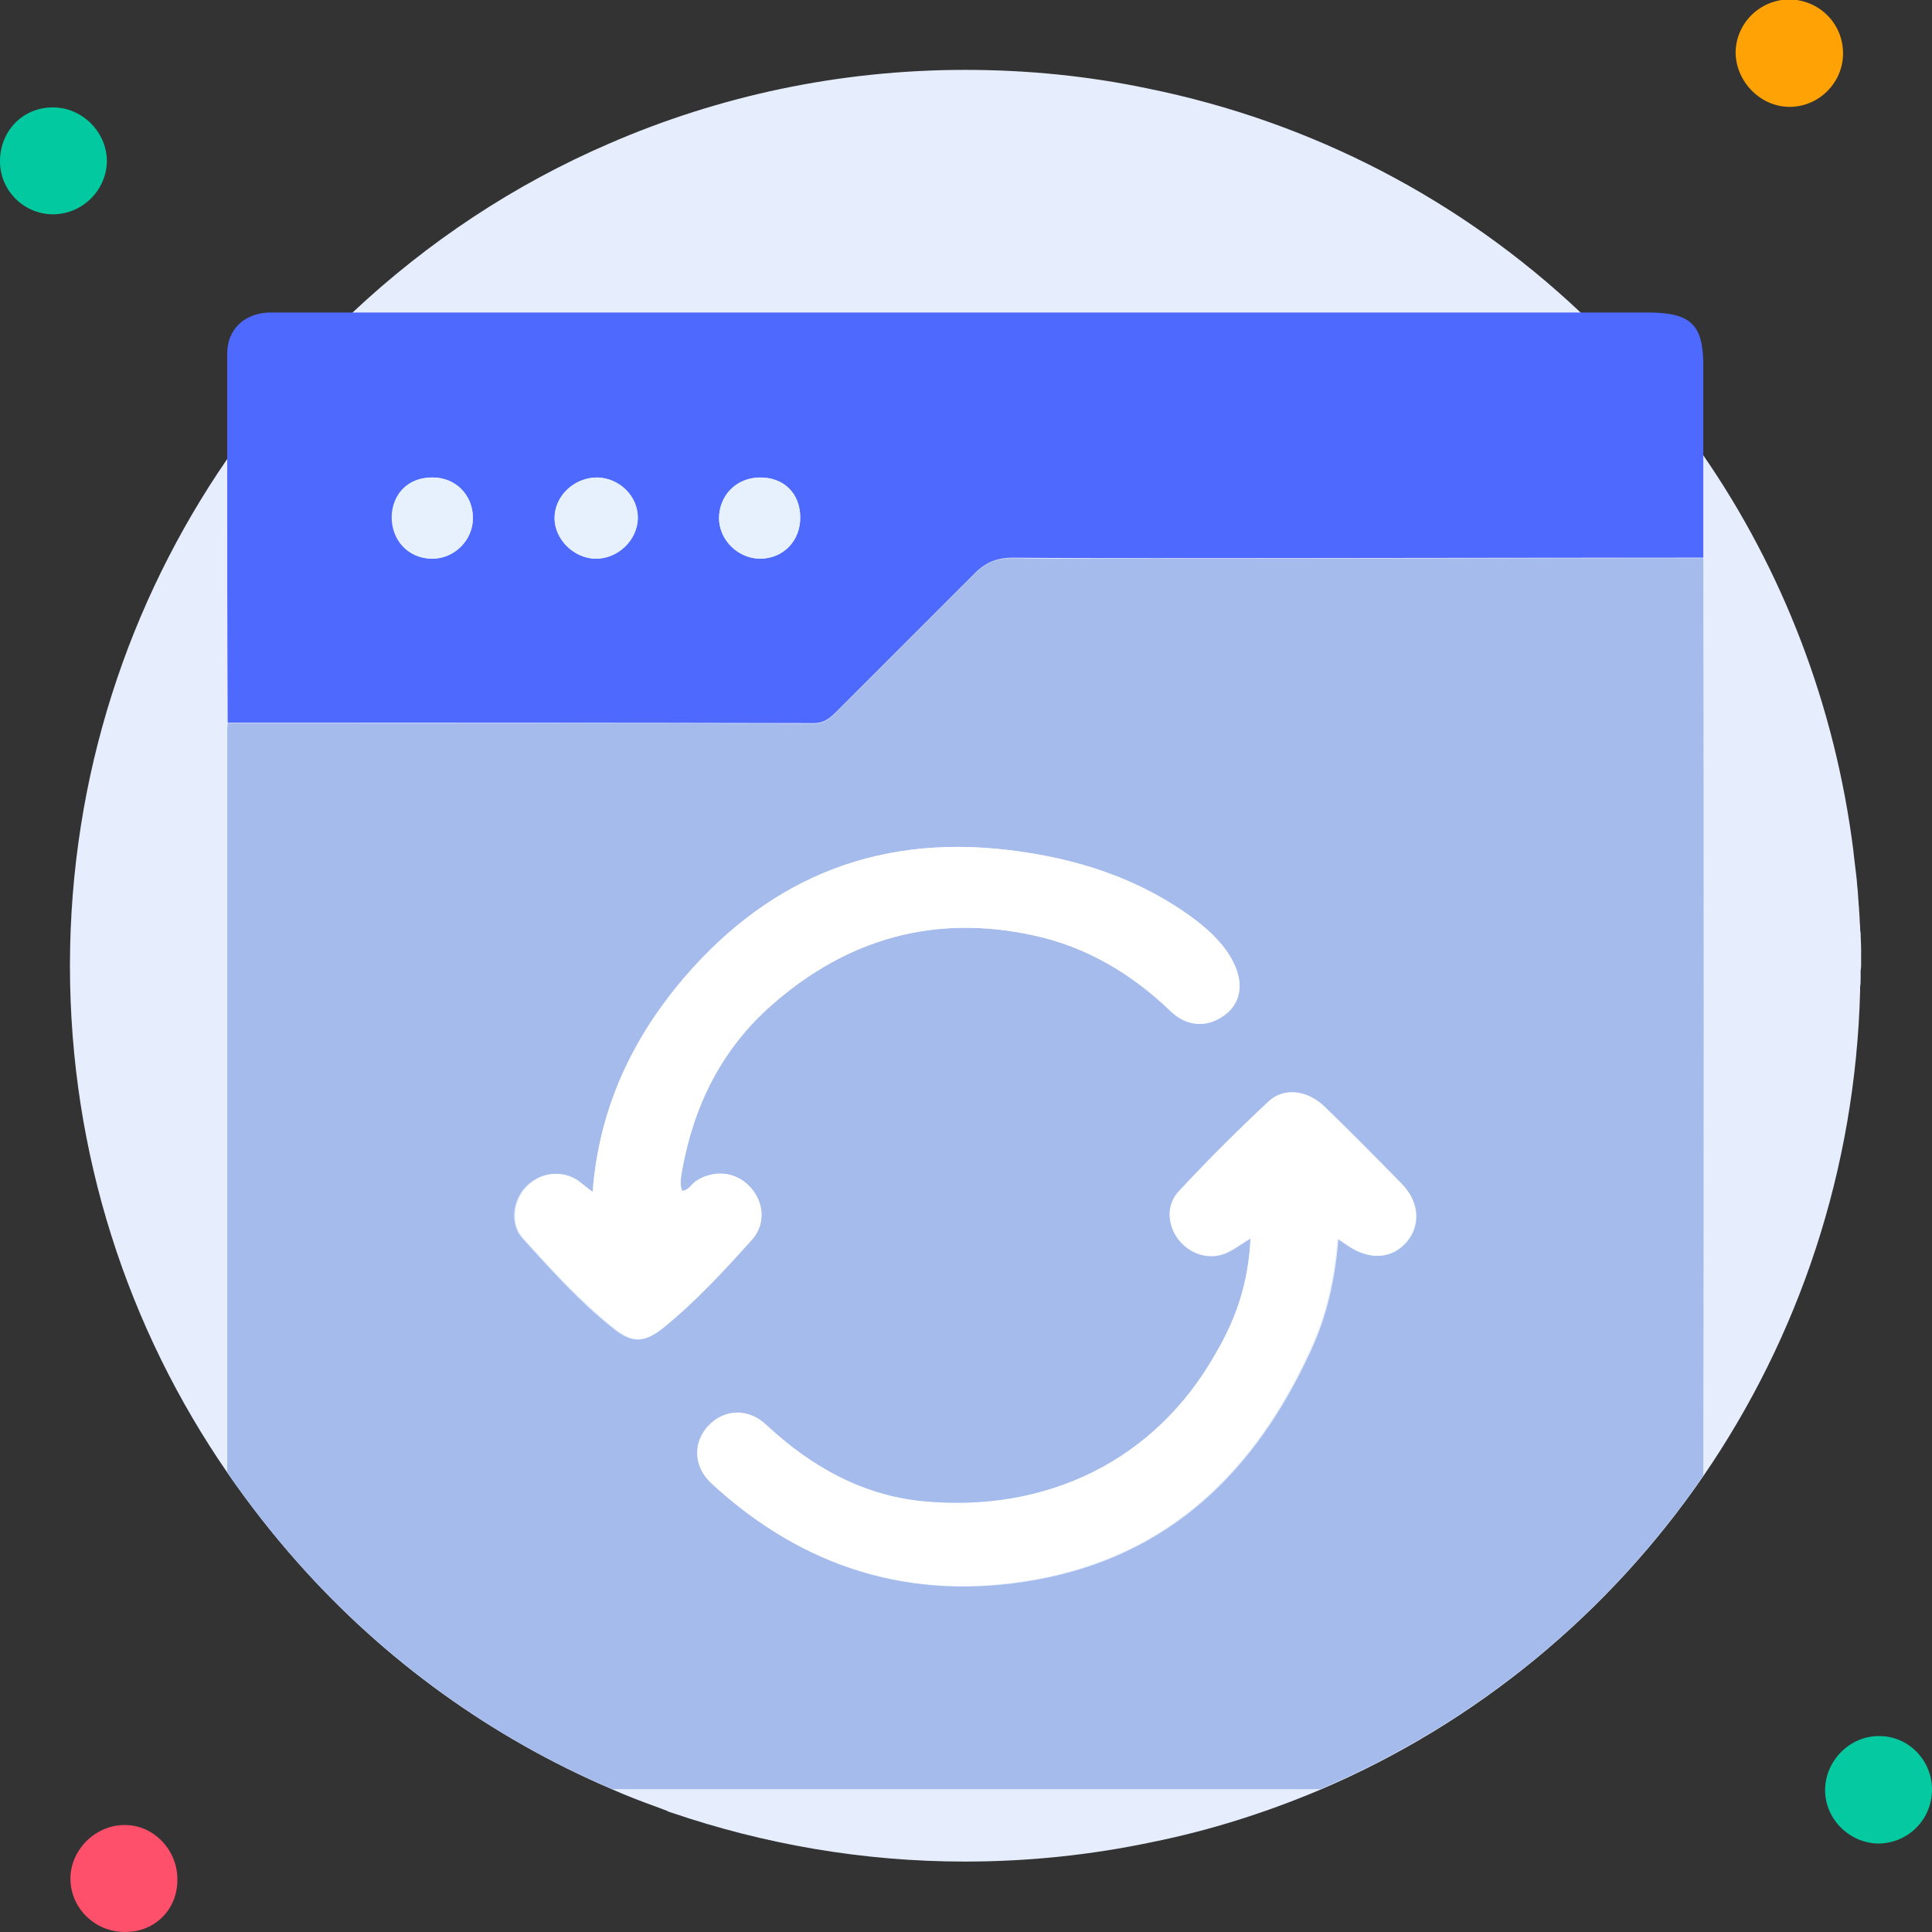
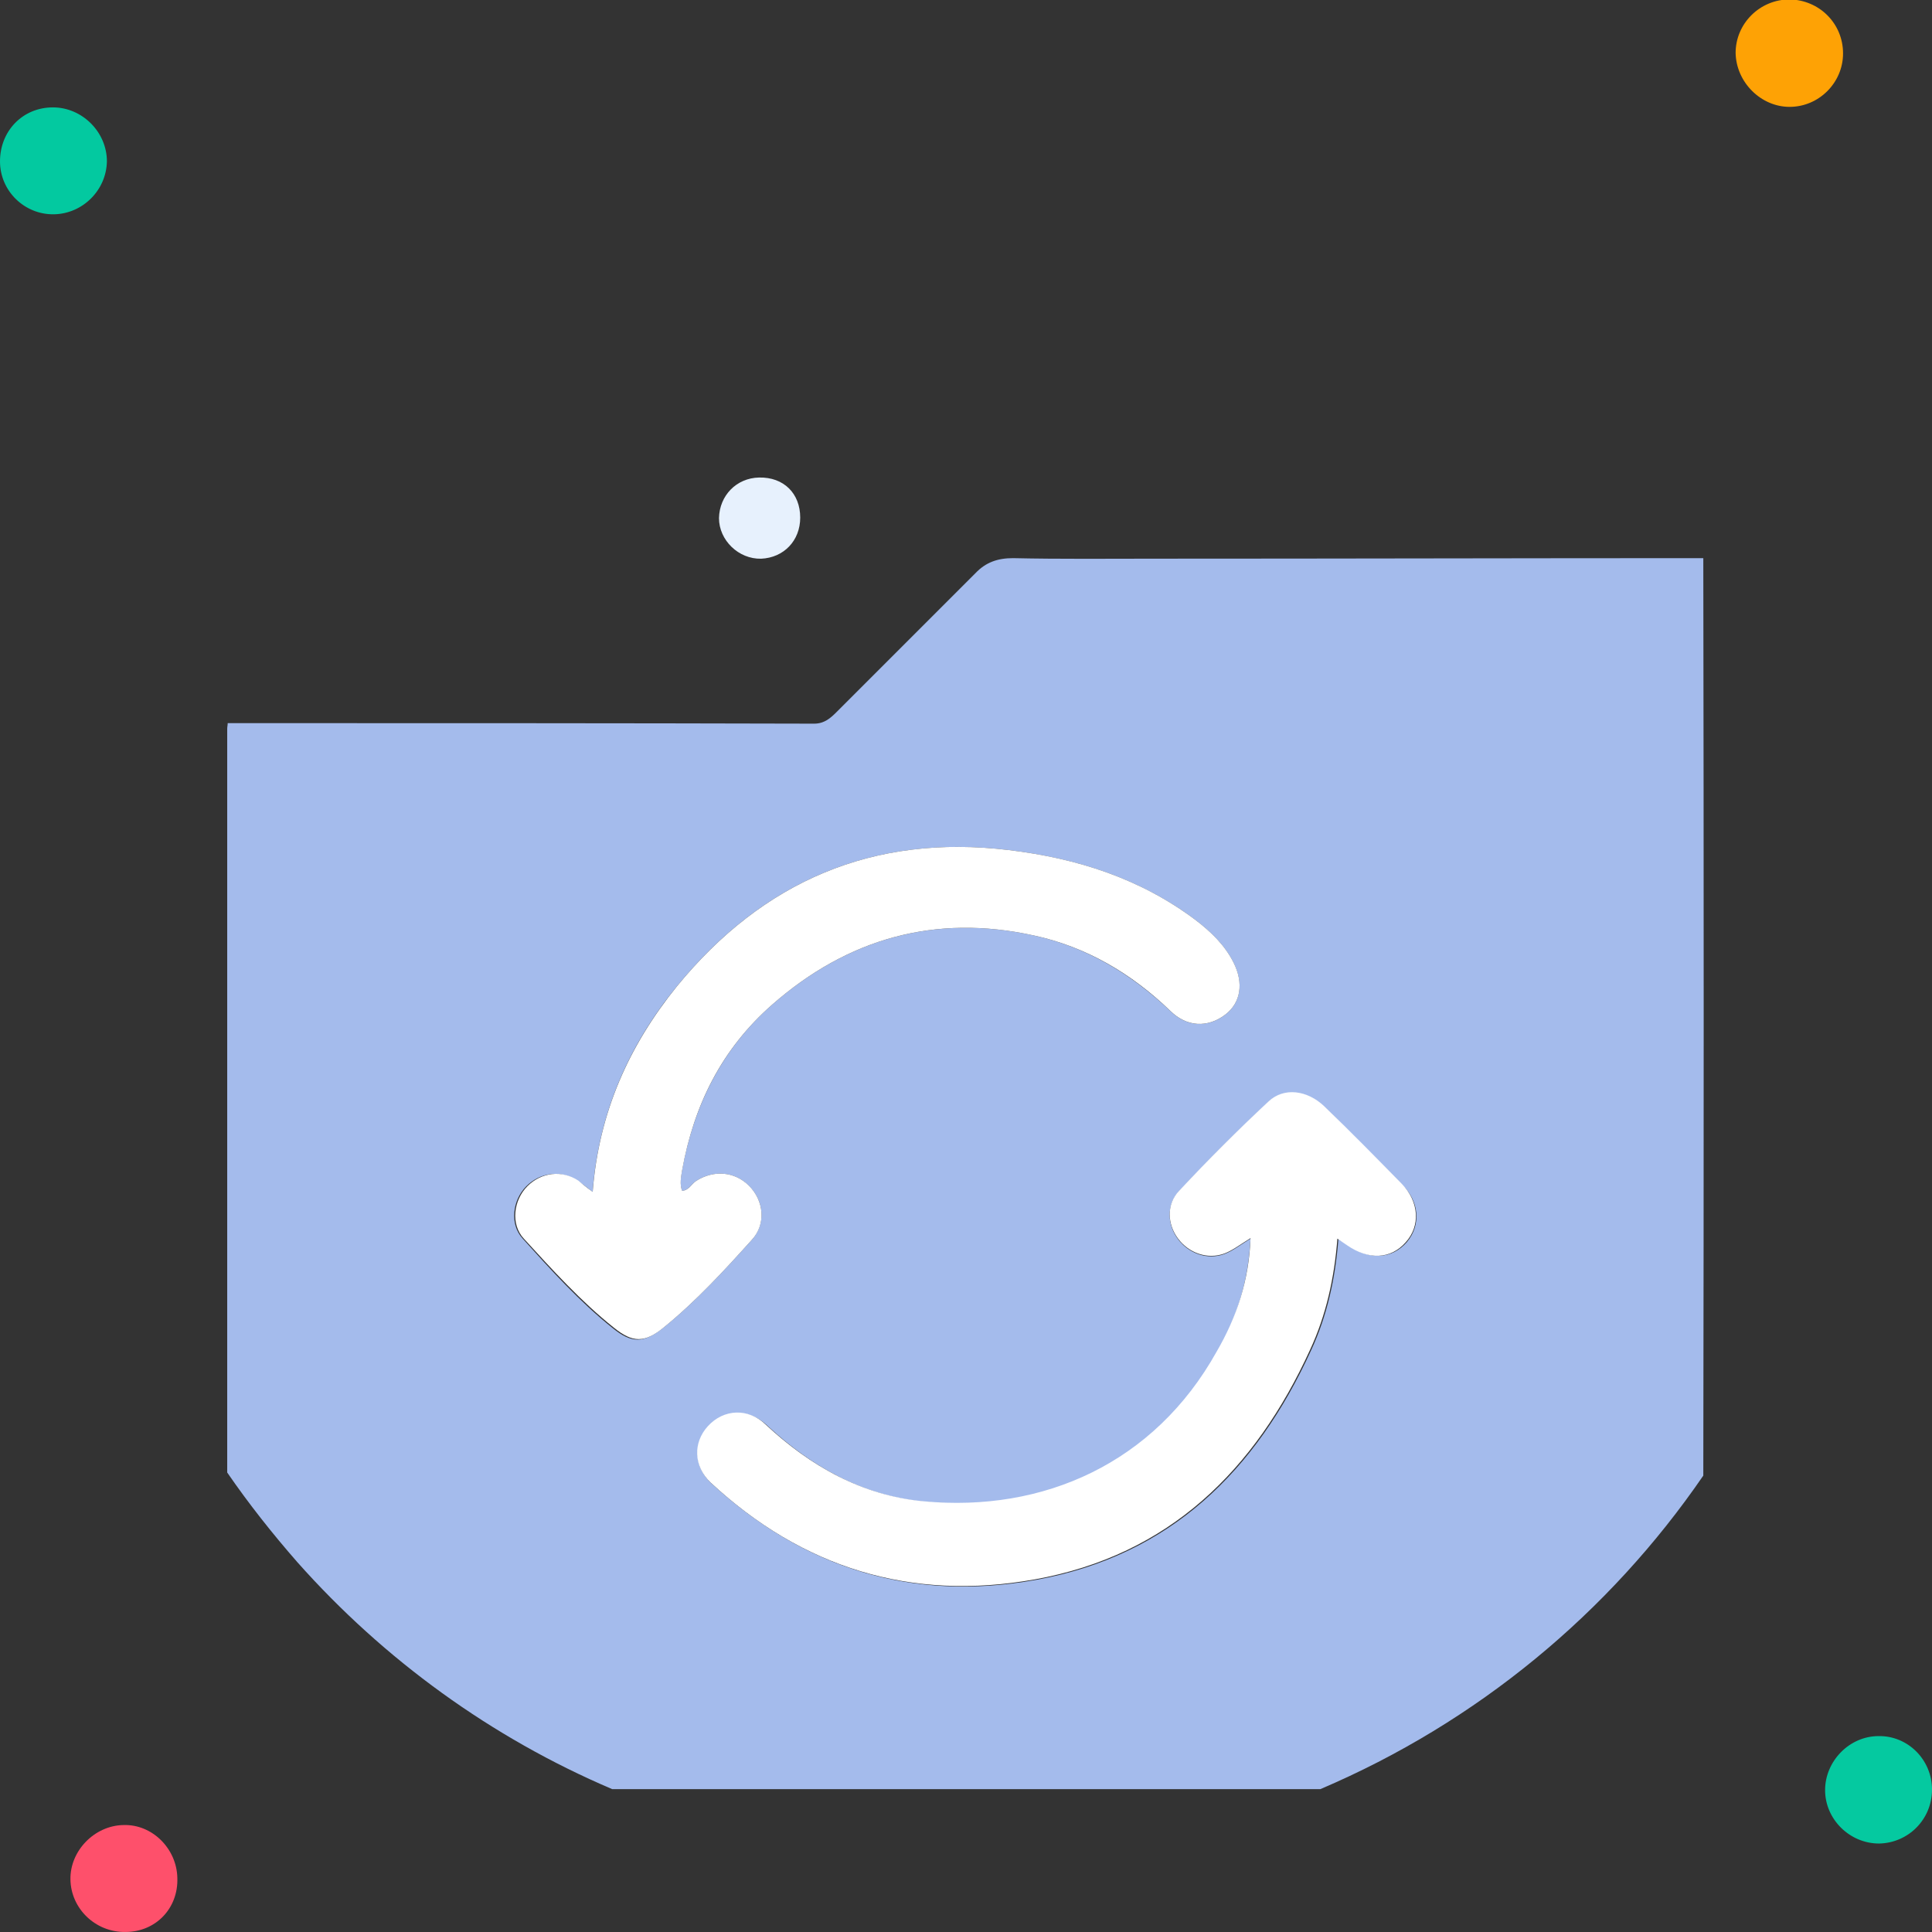
<svg xmlns="http://www.w3.org/2000/svg" width="48" height="48" viewBox="0 0 48 48" fill="none">
  <rect x="0" y="0" width="48" height="48" fill="#333333" stroke="none" />
  <g clip-path="url(#clip0_1800_17950)">
-     <path d="M46.227 24.134C46.227 24.185 46.227 24.236 46.227 24.287C46.227 24.364 46.227 24.44 46.214 24.517C46.214 24.555 46.214 24.581 46.214 24.619C46.099 29.063 44.694 33.213 42.319 36.673C39.983 40.07 36.701 42.803 32.806 44.463C31.478 45.024 30.086 45.471 28.631 45.765C27.124 46.084 25.566 46.25 23.97 46.25C21.429 46.25 18.977 45.816 16.691 45.037C16.653 45.024 16.602 45.012 16.564 44.986C16.461 44.948 16.359 44.91 16.257 44.871C15.899 44.743 15.542 44.603 15.197 44.45C12.209 43.173 9.54 41.245 7.395 38.819C6.769 38.116 6.182 37.363 5.646 36.584C3.181 33.008 1.738 28.667 1.738 23.993V23.942C1.751 19.281 3.194 14.965 5.646 11.403C6.425 10.266 7.306 9.219 8.263 8.249C8.429 8.083 8.595 7.917 8.774 7.751C10.626 6.014 12.771 4.584 15.146 3.562C17.853 2.388 20.841 1.736 23.983 1.736C25.528 1.736 27.047 1.89 28.503 2.196C32.615 3.026 36.318 4.98 39.255 7.751C40.391 8.823 41.425 10.024 42.319 11.313C44.273 14.148 45.588 17.494 46.048 21.146V21.159C46.061 21.299 46.086 21.452 46.099 21.593C46.112 21.669 46.112 21.733 46.125 21.81C46.137 21.899 46.137 21.988 46.15 22.078C46.163 22.193 46.163 22.308 46.176 22.423C46.176 22.486 46.188 22.538 46.188 22.602C46.201 22.742 46.201 22.882 46.214 23.023C46.214 23.074 46.214 23.125 46.227 23.176C46.227 23.317 46.239 23.444 46.239 23.585C46.239 23.661 46.239 23.738 46.239 23.814C46.239 23.878 46.239 23.93 46.239 23.993C46.239 24.044 46.227 24.083 46.227 24.134Z" fill="#E6EEFE" />
    <path d="M45.79 1.327C45.79 2.055 45.19 2.655 44.462 2.655C43.747 2.655 43.134 2.042 43.121 1.314C43.121 0.586 43.721 -0.014 44.462 -0.014C45.203 -0.001 45.79 0.586 45.79 1.327Z" fill="#FEA205" />
    <path d="M48 44.461C48 45.202 47.412 45.789 46.684 45.802C45.957 45.802 45.344 45.202 45.344 44.474C45.344 43.759 45.944 43.133 46.672 43.133C47.4 43.12 48 43.72 48 44.461Z" fill="#05C9A0" />
    <path d="M3.117 47.999C2.376 48.011 1.763 47.424 1.75 46.696C1.737 45.981 2.35 45.355 3.065 45.343C3.781 45.317 4.393 45.93 4.406 46.658C4.432 47.411 3.87 47.999 3.117 47.999Z" fill="#FE506B" />
    <path d="M0 4.009C0 3.255 0.562 2.668 1.315 2.668C2.043 2.668 2.656 3.281 2.656 4.009C2.643 4.724 2.056 5.311 1.341 5.324C0.613 5.337 0 4.749 0 4.009Z" fill="#03C9A0" />
    <path d="M42.318 13.867C37.785 13.867 33.239 13.88 28.706 13.88C27.531 13.88 26.344 13.893 25.169 13.867C24.786 13.867 24.492 13.97 24.237 14.238C23.087 15.387 21.938 16.536 20.789 17.686C20.636 17.839 20.483 17.979 20.227 17.979C15.375 17.966 10.51 17.966 5.657 17.966C5.657 18.017 5.645 18.056 5.645 18.107C5.645 24.262 5.645 30.429 5.645 36.584C6.181 37.363 6.768 38.104 7.394 38.819C9.539 41.232 12.208 43.173 15.209 44.45C21.07 44.45 26.944 44.45 32.805 44.45C36.7 42.79 39.981 40.07 42.318 36.661C42.331 29.076 42.331 21.478 42.318 13.867ZM15.222 32.996C14.404 32.345 13.689 31.553 12.987 30.774C12.655 30.416 12.732 29.816 13.076 29.472C13.421 29.127 13.932 29.063 14.341 29.331C14.443 29.395 14.545 29.472 14.723 29.612C14.877 27.633 15.63 25.96 16.818 24.504C18.95 21.899 21.683 20.712 25.067 21.12C26.752 21.325 28.323 21.823 29.702 22.857C30.085 23.151 30.43 23.483 30.647 23.917C30.902 24.428 30.826 24.913 30.443 25.207C30.009 25.539 29.485 25.526 29.064 25.105C28.093 24.185 26.982 23.521 25.68 23.24C23.228 22.704 21.057 23.317 19.18 24.964C17.929 26.062 17.239 27.467 16.945 29.076C16.92 29.242 16.882 29.408 16.945 29.587C17.111 29.574 17.175 29.421 17.29 29.344C17.724 29.063 18.248 29.101 18.605 29.459C18.976 29.829 19.04 30.391 18.682 30.8C17.992 31.566 17.29 32.332 16.486 32.983C15.988 33.379 15.694 33.379 15.222 32.996ZM34.95 30.863C34.58 31.285 34.031 31.31 33.495 30.94C33.431 30.902 33.367 30.851 33.252 30.787C33.175 31.77 32.971 32.69 32.575 33.545C31.209 36.533 29.076 38.653 25.731 39.253C22.666 39.802 19.972 38.972 17.673 36.852C17.239 36.444 17.226 35.856 17.597 35.448C17.992 35.026 18.605 34.988 19.052 35.409C20.163 36.444 21.453 37.172 22.973 37.312C25.948 37.593 28.706 36.367 30.251 33.596C30.724 32.74 31.017 31.834 31.068 30.774C30.8 30.94 30.621 31.081 30.417 31.157C29.996 31.31 29.536 31.144 29.268 30.787C29 30.429 28.974 29.931 29.293 29.599C30.009 28.833 30.749 28.093 31.515 27.377C31.898 27.02 32.473 27.096 32.894 27.492C33.546 28.118 34.184 28.769 34.822 29.421C35.269 29.842 35.308 30.442 34.95 30.863Z" fill="#A4BBEC" />
-     <path d="M40.926 7.764H7.062C6.934 7.764 6.807 7.764 6.679 7.764C6.066 7.789 5.645 8.185 5.645 8.785C5.645 9.654 5.645 10.535 5.645 11.403C5.645 13.586 5.645 15.77 5.657 17.954C10.51 17.954 15.375 17.954 20.227 17.966C20.483 17.966 20.636 17.826 20.789 17.673C21.938 16.523 23.087 15.374 24.237 14.225C24.505 13.957 24.799 13.855 25.169 13.855C26.344 13.867 27.531 13.867 28.706 13.867C33.239 13.867 37.785 13.855 42.318 13.855C42.318 13.012 42.318 12.169 42.318 11.314C42.318 10.598 42.318 9.883 42.318 9.168C42.331 8.07 42.037 7.764 40.926 7.764ZM10.727 13.88C10.139 13.867 9.731 13.421 9.743 12.82C9.756 12.246 10.165 11.85 10.752 11.863C11.314 11.863 11.748 12.297 11.748 12.859C11.761 13.421 11.276 13.893 10.727 13.88ZM14.787 13.88C14.251 13.867 13.779 13.395 13.779 12.871C13.779 12.322 14.264 11.863 14.838 11.863C15.387 11.875 15.847 12.322 15.847 12.859C15.847 13.421 15.349 13.893 14.787 13.88ZM18.912 13.88C18.35 13.893 17.865 13.421 17.865 12.871C17.865 12.31 18.286 11.875 18.861 11.863C19.474 11.85 19.882 12.258 19.882 12.859C19.882 13.433 19.474 13.867 18.912 13.88Z" fill="#4E6AFE" />
    <path d="M14.725 29.611C14.878 27.632 15.631 25.972 16.819 24.504C18.951 21.899 21.684 20.711 25.068 21.12C26.753 21.324 28.324 21.822 29.703 22.857C30.086 23.15 30.431 23.482 30.648 23.916C30.904 24.427 30.827 24.912 30.444 25.206C30.01 25.538 29.486 25.525 29.065 25.104C28.107 24.184 26.983 23.52 25.681 23.24C23.229 22.703 21.058 23.316 19.181 24.963C17.93 26.062 17.24 27.453 16.947 29.075C16.921 29.241 16.883 29.42 16.947 29.586C17.113 29.573 17.177 29.42 17.291 29.343C17.726 29.062 18.249 29.101 18.607 29.458C18.977 29.828 19.041 30.403 18.683 30.799C17.994 31.565 17.291 32.331 16.487 32.983C16.015 33.366 15.721 33.366 15.248 32.983C14.431 32.331 13.716 31.54 13.014 30.773C12.682 30.416 12.758 29.816 13.103 29.471C13.448 29.126 13.959 29.062 14.367 29.331C14.444 29.394 14.546 29.484 14.725 29.611Z" fill="white" />
    <path d="M31.069 30.761C30.801 30.927 30.622 31.067 30.418 31.144C29.996 31.297 29.537 31.131 29.269 30.774C29 30.416 28.975 29.918 29.294 29.586C30.009 28.82 30.75 28.079 31.516 27.364C31.899 27.007 32.474 27.083 32.895 27.479C33.546 28.105 34.185 28.756 34.823 29.407C35.257 29.854 35.296 30.454 34.925 30.863C34.555 31.285 34.006 31.31 33.47 30.94C33.406 30.901 33.342 30.85 33.227 30.774C33.151 31.757 32.946 32.676 32.55 33.532C31.184 36.52 29.052 38.64 25.706 39.24C22.641 39.789 19.947 38.959 17.661 36.839C17.227 36.431 17.214 35.843 17.585 35.435C17.98 35 18.593 34.975 19.027 35.396C20.139 36.431 21.428 37.158 22.948 37.299C25.923 37.58 28.681 36.354 30.226 33.583C30.724 32.727 31.031 31.808 31.069 30.761Z" fill="white" />
-     <path d="M14.837 11.863C15.386 11.876 15.846 12.323 15.846 12.859C15.846 13.408 15.348 13.894 14.786 13.881C14.25 13.868 13.777 13.396 13.777 12.872C13.777 12.323 14.263 11.863 14.837 11.863Z" fill="#E7F1FD" />
-     <path d="M10.752 11.863C11.314 11.863 11.748 12.297 11.748 12.859C11.761 13.421 11.276 13.894 10.714 13.881C10.139 13.868 9.718 13.421 9.731 12.821C9.756 12.246 10.165 11.863 10.752 11.863Z" fill="#E7F1FD" />
    <path d="M18.859 11.864C19.472 11.851 19.881 12.259 19.881 12.86C19.881 13.434 19.472 13.856 18.91 13.881C18.349 13.894 17.863 13.421 17.863 12.872C17.876 12.31 18.297 11.876 18.859 11.864Z" fill="#E7F1FD" />
  </g>
  <defs>
    <clipPath id="clip0_1800_17950">
      <rect width="48" height="48" fill="white" />
    </clipPath>
  </defs>
</svg>